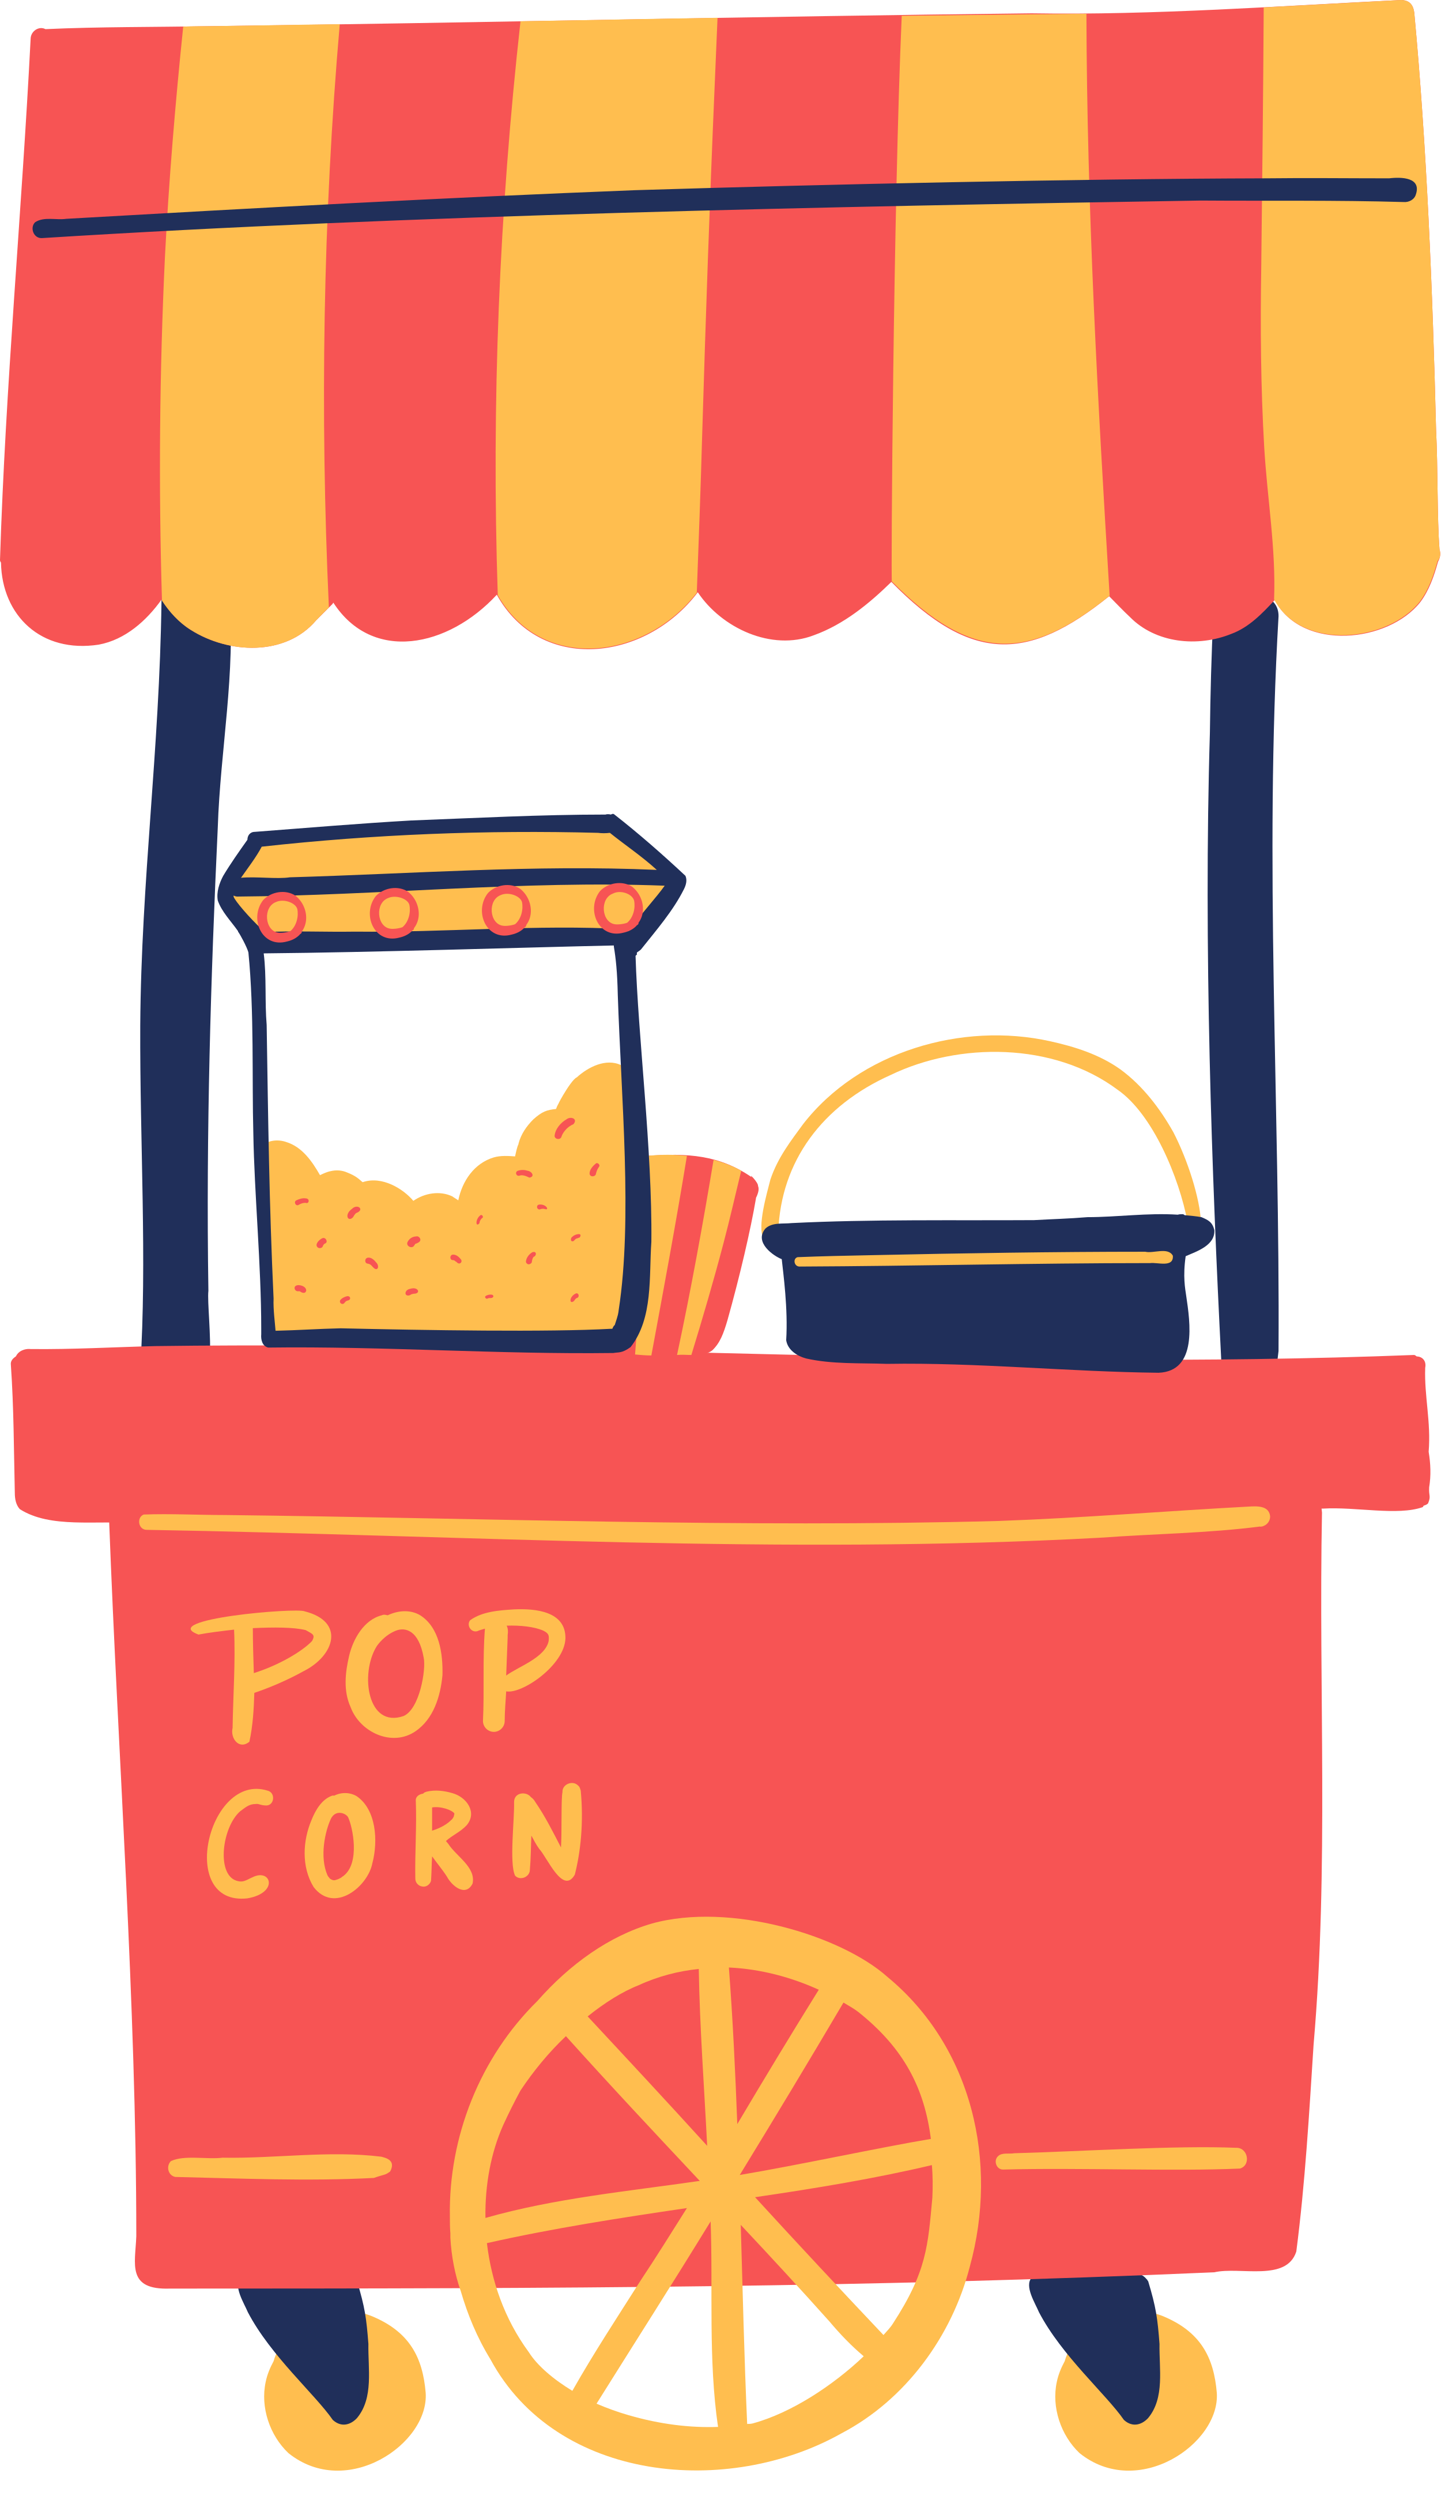
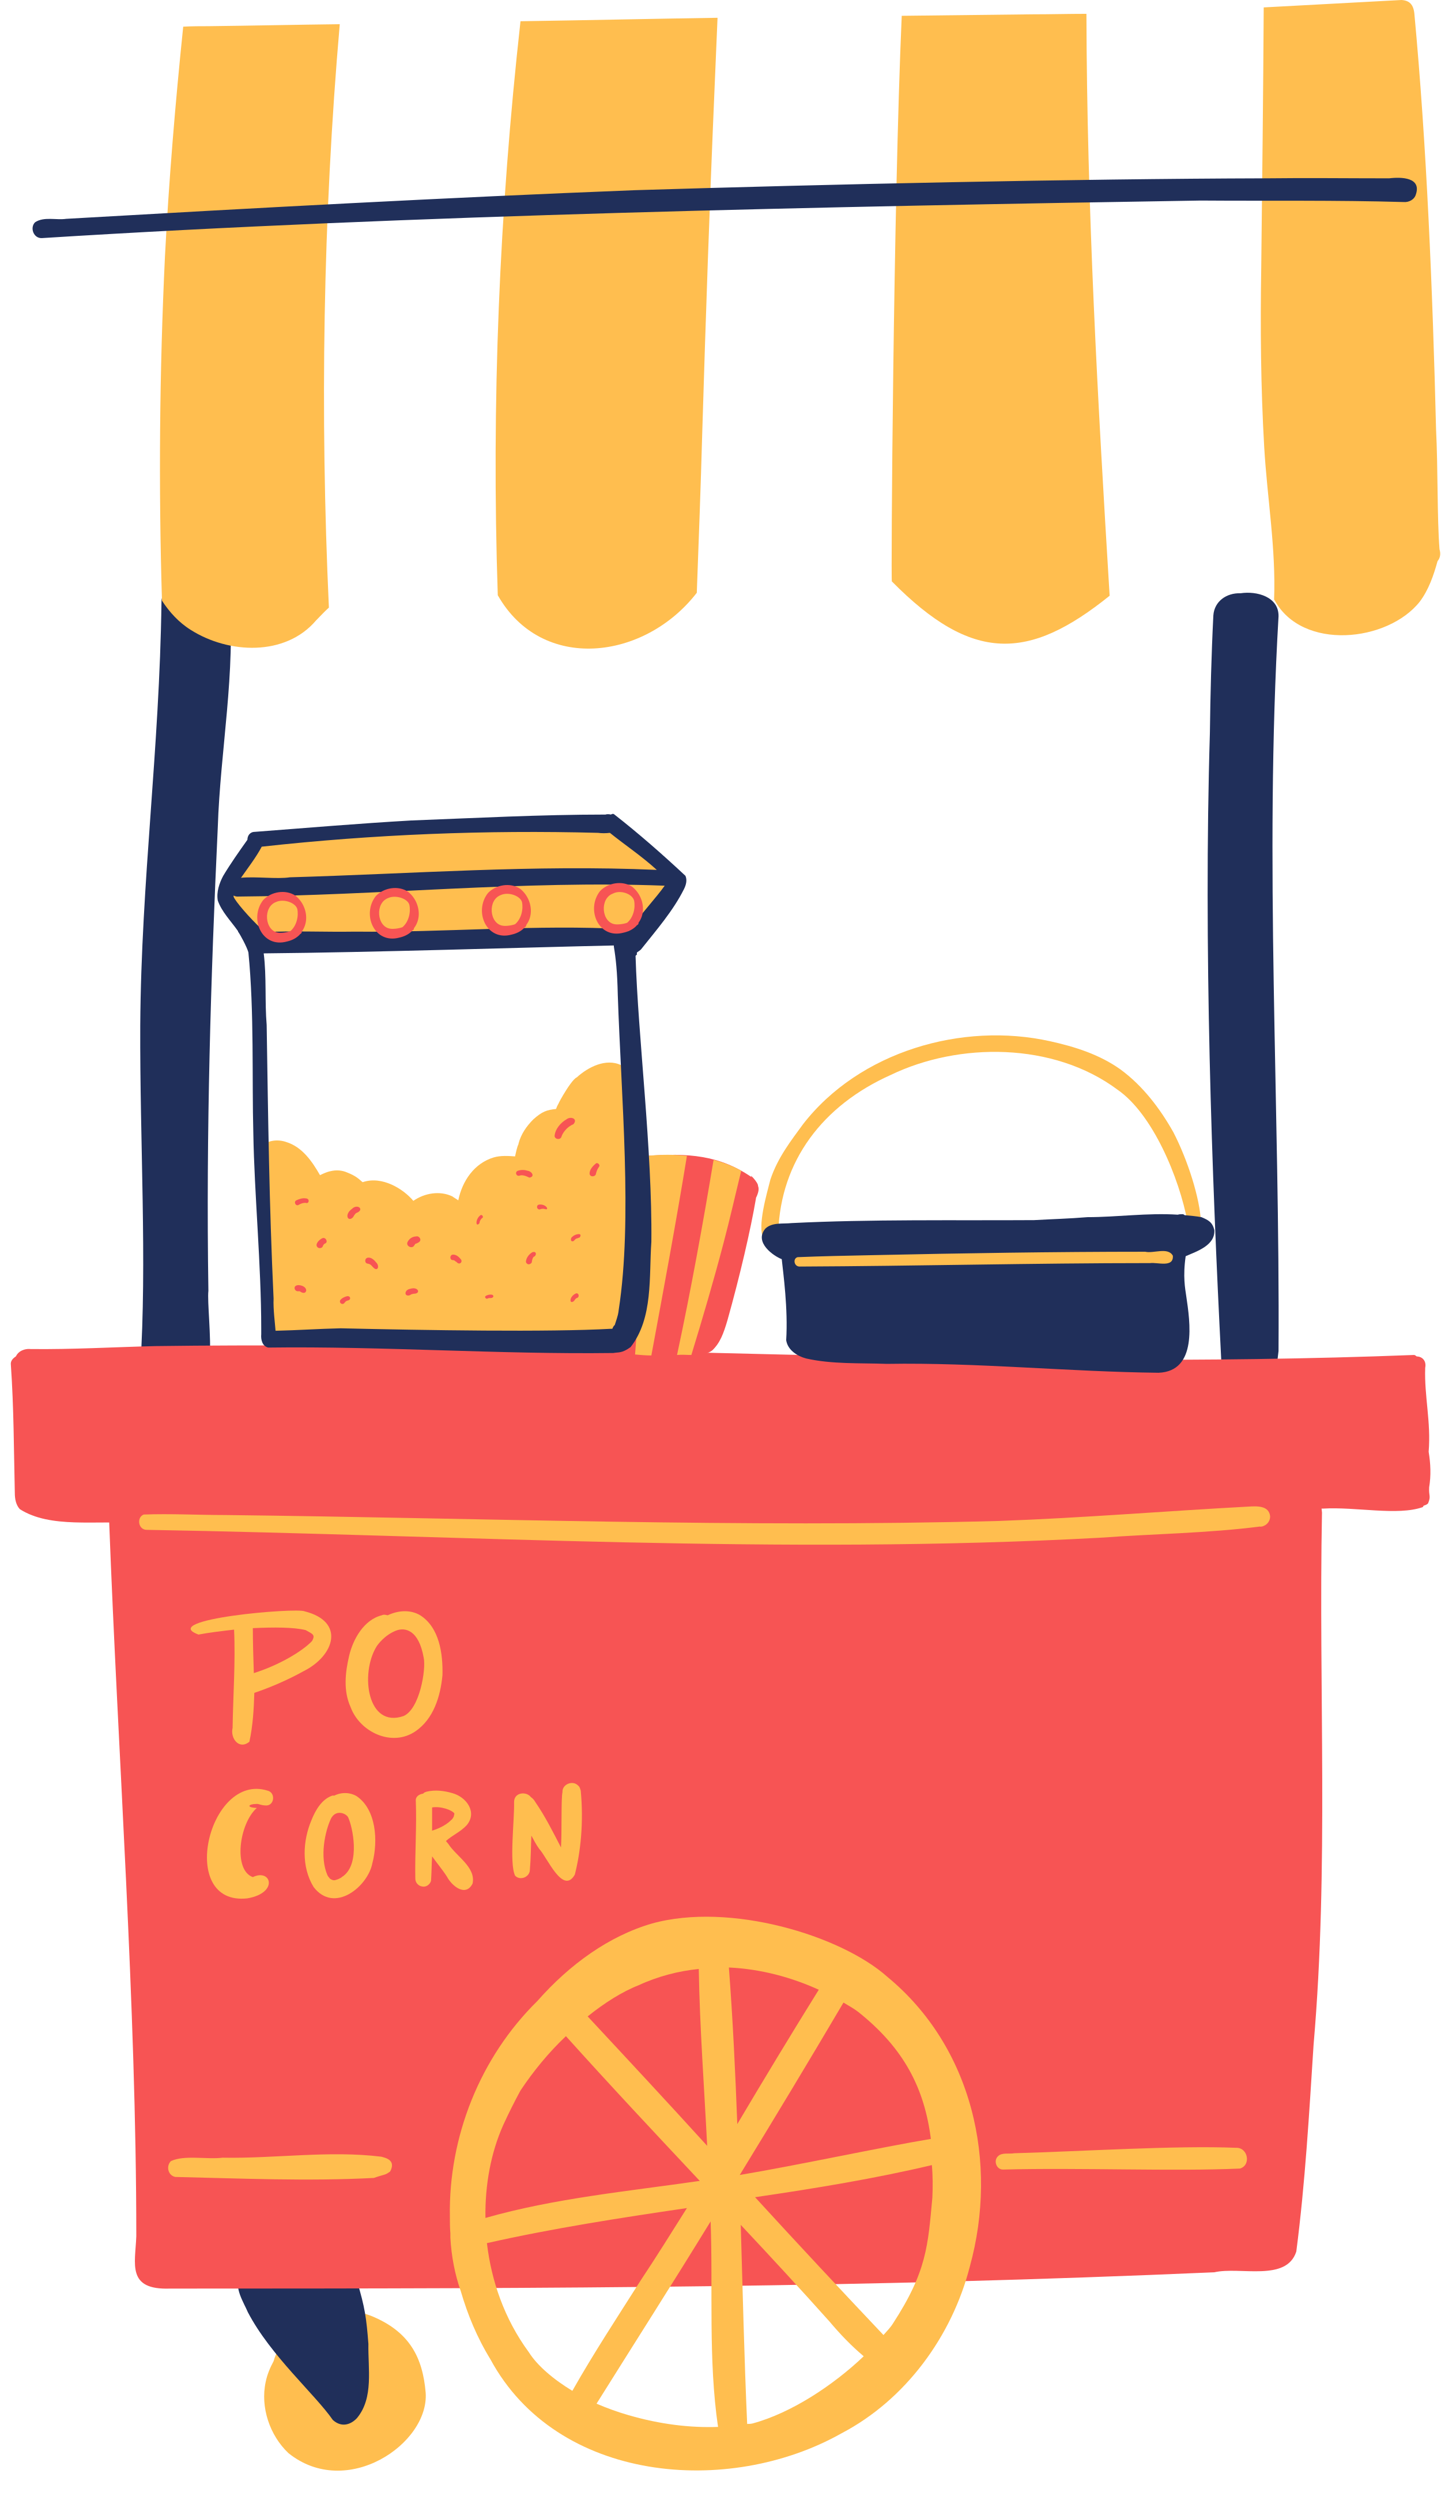
<svg xmlns="http://www.w3.org/2000/svg" fill="#000000" height="506.1" preserveAspectRatio="xMidYMid meet" version="1" viewBox="0.0 -0.1 291.8 506.1" width="291.8" zoomAndPan="magnify">
  <g>
    <g id="change1_6">
      <path d="M124.9,258.1c0.3-6.1,0.6-12.1,0.9-18.2c0.1-1.7,0.2-3.5,0.4-5.2c-2.9,1.1-5,2.2-5.7,2.3 c0.2-0.1,0.7-0.3,1.2-0.3c-0.5,0-1,0.1-1.5,0.4c-0.2,0.1-0.2,0.3-0.3,0.4c-0.8,0.2-1.5,0.9-1.4,1.8" fill="#ffbe4f" />
    </g>
    <g>
      <g>
        <g id="change1_22">
          <path d="M75.1,468.7c-7.7-2.9-17.4,1.2-19.7,9.2c-0.7,1.3-1.3,2.7-1.6,4.2c-1.1,5.1,0.8,10.8,4.6,14.4 c11.8,9.5,28.5-1.9,27.8-12.2C85.6,477.2,83,471.9,75.1,468.7z" fill="#ffbe4f" />
        </g>
        <g id="change2_6">
          <path d="M74.6,474.4c-0.4-5.2-0.7-7.4-2.3-12.7c-0.1-0.1-0.2-0.2-0.3-0.3c0.2,0.2,0.4,0.3-0.1-0.2 c-0.6-0.7-1.1-0.8-1.7-1.1c-4.7-0.7-9.1-0.7-13.9-0.8c-2.4,0-6.6-0.9-7.6,1.7c-1.5,1.7,0.7,5.1,1.5,7 c4.6,8.8,13.6,16.6,17.2,21.8c1.9,1.7,3.8,0.8,4.9-0.4C75.7,485.3,74.5,479.4,74.6,474.4z" fill="#202f5a" />
        </g>
      </g>
      <g>
        <g id="change1_24">
-           <path d="M235.3,468.7c-7.7-2.9-17.4,1.2-19.7,9.2c-0.7,1.3-1.3,2.7-1.6,4.2c-1.1,5.1,0.8,10.8,4.6,14.4 c11.8,9.5,28.5-1.9,27.8-12.2C245.8,477.2,243.2,471.9,235.3,468.7z" fill="#ffbe4f" />
-         </g>
+           </g>
        <g id="change2_7">
-           <path d="M234.8,474.4c-0.4-5.2-0.7-7.4-2.3-12.7c-0.1-0.1-0.2-0.2-0.3-0.3c0.2,0.2,0.4,0.3-0.1-0.2 c-0.6-0.7-1.1-0.8-1.7-1.1c-4.7-0.7-9.1-0.7-13.9-0.8c-2.4,0-6.6-0.9-7.6,1.7c-1.5,1.7,0.7,5.1,1.5,7 c4.6,8.8,13.6,16.6,17.2,21.8c1.9,1.7,3.8,0.8,4.9-0.4C235.9,485.3,234.7,479.4,234.8,474.4z" fill="#202f5a" />
-         </g>
+           </g>
      </g>
    </g>
    <g fill="#202f5a" id="change2_5">
      <path d="M46.4,120.4c-0.7-2.2-7-3.6-10.6-2.5c-1.3,0.3-2.1,1.2-2.5,2.3c-0.4,0.4-0.6,0.8-0.6,1.5 c-0.4,30.1-4.1,56.4-4.3,85.8c-0.1,23.6,1.4,47.8,0,69.3c0.5,2.1,2.5,3.2,4.4,3.9c1.6,0.6,6.9,2.7,3.4,0.4 c9.3,7.3,5.5-15.5,6-19.9c-0.5-32.1,0.5-63.9,1.9-93.8C44.6,151.8,47.8,135.8,46.4,120.4z" />
      <path d="M32.9,280.8c-0.1,0-0.1-0.1-0.2-0.1c0,0-0.1,0-0.1,0C32.5,280.6,33.1,280.8,32.9,280.8z" />
    </g>
    <g id="change2_3">
      <path d="M258.9,124.7c0.1-4-4.4-5.2-7.7-4.7c-2.8-0.1-5.3,1.6-5.5,4.5c-0.4,8-0.6,15.9-0.7,23.8 c-1.3,43,0.4,89.9,2.3,126.9c0.2,4.9,4.6,5.6,8.6,4.4c2.7-0.8,2.7-3.9,3-6.2C259.2,223.8,256,174.3,258.9,124.7z" fill="#202f5a" />
    </g>
    <g id="change3_2">
      <path d="M267.7,306.1c-0.4-3.1,0.4-5.9-1-7.7c-0.4-1.1-1.4-2-3.1-1.7c-56.6,3.3-124.6-4.4-185.6,0.8 c-17.6,1.8-33.9,3.6-50.8,6.2c-1.4-0.1-5.1,2.8-5.1,4.1c1.8,47.9,5.5,97.9,5.5,144.8c-0.2,5.6-2,10.9,6.8,10.6 c80.8,0,140.3-0.2,211.5-3.3c5.2-1.2,14.6,2,16.6-4.2c1.8-13.9,2.6-27.9,3.5-41.9C269.1,378,267,342.1,267.7,306.1z" fill="#f75454" />
    </g>
    <g>
      <g id="change3_21">
-         <path d="M291.5,111.1c-0.5-6.3-0.3-16.3-0.7-24.3c-0.7-28.3-1.9-57.4-4.4-84.2c-0.2-1.8-1-2.6-2.6-2.7 c-24.7,1.2-50,3.1-74.9,2.7C153.4,3.2,97.8,4.5,42.3,5.2c-11,0.2-22.2,0.1-33.1,0.6c0,0,0,0,0,0c-1.3-0.7-3,0.4-3,2 C4.4,43,1.1,78.1,0,113.3c0,0.2,0.1,0.3,0.2,0.5c0.2,10.7,8.1,18.4,19.8,16.6c5.4-1,9.7-4.9,12.7-9.1c1.6,2.4,3.5,4.6,5.9,6.1 c7.7,4.9,19.2,5.4,25.4-1.9c1.1-1.1,2.2-2.2,3.3-3.3c-0.6,0.4-0.6,0.4,0,0c0.1-0.1,0.1-0.2,0.2-0.3c7.9,12.2,23.2,9.1,33.1-1.6 c8.9,16,30.1,13.5,40.7-0.5c4.8,7.2,14.9,12,23.5,8.7c6.1-2.2,11.2-6.4,15.7-10.8c16.3,16.6,27.7,16.1,44.1,2.9c1,1,3,3.1,4.2,4.2 c5.2,5.3,13.7,6.2,20.6,3.4c3.5-1.3,6.2-4.1,8.7-6.8c0,0,0.1,0.1,0.1,0.1c5.6,10.3,22.9,8.5,29.4,0.3c1.8-2.4,2.8-5.3,3.6-8.2 C291.6,112.9,291.8,112.1,291.5,111.1z" fill="#f75454" />
-       </g>
+         </g>
      <g id="change1_17">
        <path d="M68.8,4.8C60,4.9,51.1,5.1,42.3,5.2c-1.7,0-3.4,0-5.2,0.1c-1.6,15.5-2.9,31-3.7,46.6 c-1.1,23.2-1.3,46.4-0.6,69.6c1.5,2.3,3.4,4.4,5.8,5.9c7.7,4.9,19.2,5.4,25.4-1.9c0.9-0.9,1.7-1.8,2.6-2.6 C64.8,83.6,65.4,44,68.8,4.8z" fill="#ffbe4f" />
      </g>
      <g id="change1_18">
        <path d="M142.2,87.6c0.7-23.3,1.5-46.6,2.5-69.9c0.2-4.7,0.4-9.5,0.6-14.2C132,3.7,118.7,4,105.4,4.2 c-4.3,38.6-5.9,77.4-4.6,116.2c8.9,15.7,29.7,13.2,40.3-0.5C141.5,109.1,141.9,98.4,142.2,87.6z" fill="#ffbe4f" />
      </g>
      <g id="change1_19">
        <path d="M220,2.7c-3.7,0-7.3,0.1-11,0.1c-8.8,0.1-17.6,0.2-26.4,0.3c-1.7,38.4-2.2,114.7-2,114.5 c16.3,16.5,27.7,16.1,44.1,2.9C222.3,81.3,220.1,42,220,2.7z" fill="#ffbe4f" />
      </g>
      <g id="change1_20">
        <path d="M291.5,111.1c-0.5-6.3-0.3-16.3-0.7-24.3c-0.7-28.3-1.9-57.4-4.4-84.2c-0.2-1.8-1-2.6-2.6-2.7 c-9.2,0.5-18.6,1-27.9,1.5c-0.1,17.5-0.3,35.1-0.5,52.6c-0.2,12.1-0.1,24.3,0.6,36.4c0.6,10.3,2.4,20.6,2,30.9c0,0,0,0,0,0 c0,0,0.1,0.1,0.1,0.1c5.6,10.3,22.9,8.5,29.4,0.3c1.8-2.4,2.8-5.3,3.6-8.2C291.6,112.9,291.8,112.1,291.5,111.1z" fill="#ffbe4f" />
      </g>
    </g>
    <g id="change3_3">
      <path d="M289.4,301c0.4-2.4,0.3-4.8-0.1-7.2c0.5-6.1-0.9-11.2-0.7-17c0.3-1.5-0.7-2.3-1.7-2.3 c-0.2-0.1-0.3-0.3-0.6-0.3c-84.9,3.3-169.9-2.9-254.8-1.8c-8.4,0.2-16.8,0.7-25.3,0.6c-0.9-0.1-1.9,0.2-2.5,0.8 c-0.2,0.2-0.4,0.5-0.5,0.7c-0.6,0.4-1.1,0.9-1,1.7c0.6,8.6,0.6,17.2,0.8,25.9c0,1.2,0.2,2.4,1,3.3c6.2,4,15.7,2.2,22.9,2.9 c39-0.1,78,1.2,117-0.1c41.3-1.4,82.6-3.8,124-2.9c6.7-0.4,15.1,1.5,20.2-0.3c0.1-0.1,0.1-0.2,0.2-0.3c0.3-0.1,0.7-0.2,0.9-0.5 C289.8,302.7,289.3,302.8,289.4,301z" fill="#f75454" />
    </g>
    <g id="change1_7">
      <path d="M179.7,400.1c-9.4-8.4-31.9-15.2-47.7-10.8c-8.6,2.5-16.6,8.2-23.2,15.7c-11.6,11.4-18,27.5-17.7,43.7 c0,1.1,0,2.2,0.1,3.3c0,0.3,0,0.6,0,0.9c0.2,3.7,0.9,7.4,2.1,10.8c1.4,4.8,3.3,9.4,6,13.8c13.5,25,48.2,27.9,71.1,15 c13-6.8,22.4-19.7,26-33.8C202.2,437.6,196.9,414.3,179.7,400.1z M188.5,432.9c-10.2,1.7-26.8,5.3-38.7,7.3 c7.1-11.6,14.1-23.2,21-34.9c1,0.6,2.1,1.2,3,1.9C183.1,414.6,187.2,422.7,188.5,432.9z M165.8,402.7c-5.6,9-11.1,18.1-16.5,27.2 c-0.4-10.6-0.9-21.1-1.7-31.7C154.1,398.5,160.3,400.2,165.8,402.7z M129.3,401.8c3.9-1.8,8.1-2.9,12.2-3.3 c0.2,11.9,1.1,23.9,1.7,35.8c-8-8.8-16.1-17.5-24.2-26.2C122.5,405.3,126,403.1,129.3,401.8z M101.9,430.1c1.1-2.4,2.3-4.8,3.5-7 c2.6-3.9,5.7-7.7,9.2-11c8.9,9.9,18,19.6,27.1,29.3c-14.5,2.1-29.4,3.5-43.4,7.5C98.2,442.2,99.4,435.7,101.9,430.1z M107.1,476.1 c-5-6.8-7.6-14.5-8.5-22.1c13.3-3,26.9-5.1,40.5-7.1c-3.1,4.9-6.2,9.9-9.4,14.7c-4.7,7.4-9.5,14.7-13.8,22.3 C112.1,481.6,108.8,478.8,107.1,476.1z M127.2,488.8c-2.1-0.6-4.3-1.4-6.4-2.3c7.7-12.3,15.5-24.5,23.1-36.9 c0.5,13.9-0.5,27.9,1.5,41.6C139.8,491.4,133.7,490.7,127.2,488.8z M152.4,490.5c-0.4,0.1-0.8,0.1-1.1,0.1 c-0.6-13.4-0.9-26.9-1.3-40.3c6.1,6.5,12.1,13,18,19.6c2.1,2.5,4.4,4.9,6.9,7C168.7,482.8,160.2,488.4,152.4,490.5z M188.8,444.8 c-0.9,9.7-1.1,14.9-8,25.5c-0.5,0.8-1.2,1.5-1.9,2.3c-8.7-9.2-17.4-18.5-26-27.9c12.3-1.8,24.4-3.8,35.8-6.5 C188.9,440.4,188.9,442.6,188.8,444.8z" fill="#ffbe4f" />
    </g>
    <g id="change1_8">
      <path d="M252.7,304.9c-16.8,0.9-33.6,2.3-50.4,2.9c-52.2,1.4-104.5-0.6-156.7-1.2c-5.5,0-11.1-0.3-16.5-0.1 c-1.5,0.6-1.1,3.1,0.6,3.1c64.3,1.1,128.7,5.1,193,1.6c10.9-0.8,21.8-0.9,32.7-2.3c-0.7,0.1,0.2,0.1,0.5-0.1 c0.8-0.3,1.3-1.1,1.3-1.9C257,304.6,254.4,304.8,252.7,304.9z" fill="#ffbe4f" />
    </g>
    <g id="change1_9">
      <path d="M77.2,436.5c-10.5-1.3-21.5,0.4-32.1,0.2c-3.2,0.4-7.8-0.6-10.5,0.7c-1,1-0.6,2.9,0.9,3.2 c13.3,0.3,26.8,0.9,40.2,0.2c2.3-0.8,2.2-0.5,3.3-1.3C80.3,437.1,77.9,436.7,77.2,436.5z" fill="#ffbe4f" />
    </g>
    <g id="change1_10">
      <path d="M250.3,434.7c-12.2-0.5-30.6,0.7-44.9,1.1c-1.1,0.2-2.5-0.2-3.3,0.6c-1,0.9-0.3,2.8,1.1,2.7 c15.4-0.4,34.6,0.4,47.9-0.2C253.4,438.2,252.7,434.6,250.3,434.7z" fill="#ffbe4f" />
    </g>
    <g id="change1_11">
      <path d="M61.7,326.1c-1.6-0.8-30,1.6-21.5,4.7c2.1-0.4,4.6-0.7,7.2-1c0.3,6.6-0.2,13.3-0.3,19.9 c-0.5,2.1,1.3,4.5,3.4,2.8c0.7-3.2,0.9-6.5,1-9.9c2.7-0.9,6.4-2.4,10-4.4C67.7,335.1,70,328.2,61.7,326.1z M63.2,332.1 c-2,2.1-6.7,4.9-11.8,6.5c-0.1-3.1-0.2-6.2-0.2-9.1c4.3-0.2,8.3-0.2,10.7,0.4C63.3,330.7,63.9,330.8,63.2,332.1z" fill="#ffbe4f" />
    </g>
    <g id="change1_12">
      <path d="M85.1,326.9c-2-1.2-4.5-1-6.6,0c-0.4-0.1-0.8-0.2-1.2,0c-3.6,0.9-5.8,4.8-6.6,8.2c-0.8,3.4-1.2,7.1,0.3,10.4 c1.9,5.1,8.4,8.1,13.1,4.9c3.7-2.5,5.1-7.1,5.5-11.4C89.7,334.7,89,329.4,85.1,326.9z M81.7,347.3c-7.3,2.5-8.8-8.5-5.5-14 c0.3-0.5,1.7-2.4,4-3.3c1.8-0.7,4.6-0.2,5.6,5.5C86.3,337.8,85,345.9,81.7,347.3z" fill="#ffbe4f" />
    </g>
    <g id="change1_13">
-       <path d="M104.1,325.7c-3,0.2-6.4,0.4-8.9,2.2c-0.8,1,0.2,2.6,1.5,2.2c0.4-0.2,0.9-0.3,1.5-0.5 c-0.5,6.2-0.1,12.5-0.4,18.7c0,1.2,1,2.2,2.2,2.2c1.2,0,2.2-1,2.2-2.2c0-2,0.2-4,0.3-6c3.2,0.6,11.8-5.3,12-10.7 C114.6,326.1,108.5,325.5,104.1,325.7z M111.1,332.1c-0.7,3.4-6.2,5.2-8.6,7c0.1-2.6,0.2-5.1,0.3-7.7c0-0.2,0-0.3,0-0.5 c0.1-0.6,0.1-1.3-0.2-1.9c2.7-0.1,5.6,0.2,7.4,1C111.2,330.6,111.2,331,111.1,332.1z" fill="#ffbe4f" />
-     </g>
+       </g>
    <g id="change1_14">
-       <path d="M51.8,365.1c0.7-0.1,0.9,0.3,2.2,0.3c1.6-0.1,1.8-2.6,0.2-3c-12-3.8-18.4,23.4-4.1,21.8 c6.4-1.1,4.8-6.1,1.1-4.3c-1.4,0.6-1.9,1.2-3.4,0.7c-4-1.4-2.8-10.8,0.8-14C49.7,365.8,50.4,365.1,51.8,365.1z" fill="#ffbe4f" />
+       <path d="M51.8,365.1c0.7-0.1,0.9,0.3,2.2,0.3c1.6-0.1,1.8-2.6,0.2-3c-12-3.8-18.4,23.4-4.1,21.8 c6.4-1.1,4.8-6.1,1.1-4.3c-4-1.4-2.8-10.8,0.8-14C49.7,365.8,50.4,365.1,51.8,365.1z" fill="#ffbe4f" />
    </g>
    <g id="change1_15">
      <path d="M72.2,363.5c-1.4-0.8-3.1-0.8-4.5-0.1c-0.1,0-0.2,0-0.4,0c-2.1,0.7-3.4,2.9-4.2,4.9c-1.8,4.2-2.1,9.5,0.4,13.6 c4.2,5.5,11-0.1,11.9-4.8C76.6,372.6,76.2,366.2,72.2,363.5z M69.5,379.7c-0.2,0.1-0.3,0.2-0.4,0.3c-0.6,0.3-0.5,0.3-1.2,0.5 c-0.3,0.1-0.7,0-1.1-0.3c-0.2-0.3-0.3-0.3-0.5-0.7c-1.6-3.7-0.5-8.8,0.7-11.4c1-2,3.1-1.1,3.5-0.3C71.4,369.7,73,377.1,69.5,379.7z" fill="#ffbe4f" />
    </g>
    <g id="change1_16">
      <path d="M90.8,373.2c-0.1-0.1-0.3-0.4-0.5-0.6c1.3-1.2,2.9-1.8,4.2-3.2c2.2-2.6,0-5.7-2.9-6.5 c-1.7-0.5-3.5-0.7-5.2-0.3c-0.3,0.1-0.6,0.2-0.7,0.4c-0.8,0.1-1.6,0.6-1.5,1.5c0.2,5.2-0.2,10.5-0.1,15.7c0,0.8,0.6,1.5,1.4,1.6 c0.9,0.2,1.8-0.6,1.8-1.4c0.1-1.6,0.1-3.1,0.2-4.7c1,1.4,2.1,2.7,3,4.1c1,1.9,3.8,4.2,5.2,1.4C96.4,377.9,92.4,375.7,90.8,373.2z M87.5,370.5c0-0.7,0-3.7,0-4.7c1.7-0.3,4,0.5,4.5,1.2c0,0.1,0,0.2,0,0.2c0-0.1-0.1,0.3-0.1,0.4c-0.1,0.2-0.2,0.5-0.6,0.8 c-0.1,0.1,0,0,0,0C90,369.7,88.1,370.3,87.5,370.5z" fill="#ffbe4f" />
    </g>
    <g fill="#ffbe4f" id="change1_23">
      <path d="M117.6,362.4c-0.1-0.3-0.2-0.8-0.5-1c-1.1-1.2-3.3-0.3-3.2,1.3c-0.3,1.3-0.1,8-0.3,11.2 c-1.6-3.1-3.2-6.3-5.2-9.2c-0.2-0.4-0.6-0.8-0.9-1c-0.9-1.2-3.4-1-3.4,1c0.1,3.5-1,12.4,0.2,14.9c1,1.1,3,0.3,3-1.2 c0.2-2.3,0.2-4.6,0.3-6.9c0.5,0.9,1,1.9,1.6,2.7c1.6,1.7,4.8,9.4,7.2,5.2C117.6,374.7,118.2,368.8,117.6,362.4z" />
      <path d="M117.6,362.4C117.6,362.4,117.6,362.4,117.6,362.4C117.7,362.6,117.7,362.7,117.6,362.4z" />
    </g>
    <g>
      <g id="change3_1">
        <path d="M153.5,240c0.1-0.7-2-2.8-1.3-1.8c-6.6-4.5-12.9-4.9-21.2-4.3c-5.7,1-9.7,3.6-10.8,3.8 c0.2-0.1,0.7-0.3,1.2-0.3c-0.5,0-1,0.1-1.5,0.4c-0.2,0.1-0.2,0.3-0.3,0.4c-0.8,0.2-1.5,0.9-1.4,1.8c0.6,10.8,4,22.8,6.2,32.4 c3,2.6,8.5,1.6,12.4,1.8c2.4-0.3,5.3,0.6,7.4-0.9c1.6-1.5,2.3-3.4,3.1-6.1c2.5-8.9,4.7-18.3,5.8-24.8 C152.7,243,154,241.1,153.5,240z" fill="#f75454" />
      </g>
      <g id="change1_1">
        <path d="M131,233.9c-0.3,0.1-0.6,0.2-1,0.2c-0.1,4,0.1,8.1,0,12.1c-0.1,5.4-0.3,10.9-0.6,16.3 c-0.2,3.8-0.5,7.7-0.8,11.6c1.1,0.1,2.2,0.2,3.3,0.2c2.5-13.5,5-26.9,7.2-40.4C136.6,233.6,133.9,233.6,131,233.9z" fill="#ffbe4f" />
      </g>
      <g id="change1_2">
        <path d="M144.5,234.7c-2.2,13.2-4.6,26.4-7.4,39.5c0.9-0.1,1.9,0,2.9,0c2.3-7.5,4.5-15,6.5-22.6 c1.3-4.9,2.4-9.8,3.6-14.7C148.3,235.9,146.4,235.2,144.5,234.7z" fill="#ffbe4f" />
      </g>
    </g>
    <g fill="#ffbe4f" id="change1_21">
      <path d="M127.5,219.1c-0.2-1.3-0.6-2.8-1.8-3.6c-3-1.4-6.6,0.4-8.9,2.5c-1.3,0.5-5,7.5-3.3,4.8 c-0.4,0.4-0.7,1-0.9,1.6c-1.9,0.2-2.8,0.5-4.6,2.1c-1.4,1.4-2.5,3-3,4.9c0,0.1,0,0,0,0.1c-0.3,0.6-0.5,1.6-0.7,2.5 c-1.4-0.1-2.9-0.2-4.3,0.2c-4,1.2-6.4,4.8-7.2,8.7c-0.4-0.3-0.8-0.5-1.2-0.8c-2.5-1.2-5.6-0.7-7.9,0.9c-2-2.4-6.3-5.1-10.2-3.8 c0,0,0,0-0.1,0c-0.9-0.8-1.5-1.3-3-1.9c-1.1-0.5-2.3-0.6-3.5-0.3c-0.6,0.1-1.5,0.5-2.1,0.8c-1.6-2.8-3.6-5.7-6.8-6.7 c-1.7-0.6-3.7-0.4-5,0.8c-0.4,0.5-0.2,1.1,0.2,1.5c-0.2,0.7-0.2,1.5-0.2,2.1c0.4,9.1-0.5,16.5,0.3,25.4c0.4,2.9-0.5,8.7,3.1,9.5 c5.5-0.1,10.6,1.5,16.8,1.4c12.6,0,22-0.2,33.9,0.2c6.3,0,10.3,0.7,16.1-0.6c2.1-0.5,3.8-1.9,3.8-4.3c0.1,0.2,0.2,0.3,0.2,0.1 c0.1-0.8,0.2-1.6,0.2-2.4c0.4-2.3,1.2-12.4,1-17.5C128.2,237.7,128.4,228.3,127.5,219.1z" />
      <path d="M70.3,237.2C70.3,237.2,70.3,237.2,70.3,237.2C70.3,237.2,70.3,237.2,70.3,237.2 C70.3,237.2,70.3,237.2,70.3,237.2z" />
      <path d="M70.4,237.2C70.4,237.2,70.4,237.2,70.4,237.2C70.5,237.3,70.6,237.4,70.4,237.2z" />
    </g>
    <g id="change2_4">
      <path d="M281.3,36c-8.3,0-16.7-0.1-25,0c-39.2,0.1-88.6,1.2-127.7,2.4C90.2,39.9,51.8,42,13.4,44.2 c-2,0.3-4.5-0.5-6.3,0.7C6,46,6.8,48.2,8.5,48.1c74.7-4.7,159.8-6.4,234.6-7.6c13.7,0.1,27.4-0.1,41.1,0.3c1.1,0.1,2.2-0.5,2.5-1.5 C287.9,35.8,283.8,35.7,281.3,36z" fill="#202f5a" />
    </g>
    <g>
      <g id="change1_5">
        <path d="M134.3,176.7c-1.3-2-4.1-4.4-6.7-6.4c-2.2-2.1-4.4-4.1-7.6-4c-18.4-1.2-50.2,1.2-65.1,2.9 c-0.6,0.1-1,0.5-1.3,0.9c0,0,0,0,0,0c-2.2,2.8-3.5,5.9-5.7,8.4c-0.6,0.8-0.7,1-0.6,1c-0.5,0.6-0.9,1.3-1,2.1c0,0.3,0,0.3,0.1,0.4 c0,0,0,0,0,0c0,0,0,0,0,0c0,0.1,0,0.2,0.1,0.1c0.7,2.2,2.3,3.5,3.8,5.5c1.3,1.4,1.8,2.9,3.7,3.3c10.2,0.7,20.3-1.2,30.5-0.9 c14,0.2,33.6,1.2,43,0.3c4.9-2.4,6.3-7.2,8-10.1C135.8,179,135.1,177.7,134.3,176.7z" fill="#ffbe4f" />
      </g>
      <g id="change2_2">
        <path d="M129,192.7c0.3-0.2,0.6-0.4,0.8-0.6c3.1-3.9,6.5-7.8,8.7-12.2c0.4-0.8,0.7-1.8,0.3-2.7 c-4.6-4.3-9.5-8.6-14.5-12.5c-0.2-0.1-0.4,0-0.6,0.1c-0.4-0.1-0.8-0.1-1.1,0c-13.2,0-26.3,0.7-39.4,1.2 c-10.5,0.6-21.1,1.5-31.6,2.3c-1,0-1.5,0.8-1.5,1.6c-1.7,2.4-3.4,4.8-4.9,7.3c-0.8,1.5-1.4,3.3-1.1,5c0.8,2.3,2.7,4.2,4.1,6.2 c0,0,0,0,0,0.1c0.4,0.5,1.8,3.1,2.1,4.2c1.2,12.1,0.7,25.5,1,36.7c0.2,12.1,1.6,26.6,1.6,39.5c0-0.6,0,0.7,0,1.1 c-0.1,1.1,0.2,2.4,1.4,2.7c23.3-0.3,46.6,1.4,69.9,1.1c1.1-0.2,1.7,0.1,3.5-1.2c4.6-5.9,3.7-14.2,4.2-21.3 c0.2-18.7-2.7-41.4-3.2-57.9c0.1-0.1,0.2-0.2,0.3-0.3C128.9,192.9,129,192.8,129,192.7z M53,171.3C53.1,171.3,53,171.2,53,171.3 c22.6-2.5,45.4-3.4,68.1-2.8c0.7,0.1,1.6,0.1,2.4,0c3.1,2.5,6.3,4.6,9.5,7.5c-24.8-1.1-49.6,0.8-74.3,1.5 c-2.6,0.4-6.9-0.2-9.9,0.1C50.2,175.6,51.9,173.4,53,171.3z M125.3,265c-0.1,0.8-0.1,1-0.8,3.1c0,0,0,0.1-0.1,0.1 c-0.1,0.1-0.3,0.4-0.4,0.7c-0.1,0-0.2,0-0.3,0c-12.4,0.7-37.7,0.3-54.7-0.1c-4.4,0.1-8.8,0.4-13.2,0.5c-0.1-1.4-0.5-4.4-0.4-6.5 c-0.9-19.3-1.1-36.5-1.4-55.4c-0.4-4.7,0-9.8-0.6-14.5c22.6-0.2,52.4-1.2,70.9-1.6c0,0.1,0,0.1,0,0.2c0.4,2.4,0.7,5.1,0.8,9.8 C125.8,222.2,128.1,246.8,125.3,265z M127.3,188.4c-0.1,0-0.1-0.1-0.2-0.1c0,0,0,0,0.1,0c0,0-0.1,0-0.1-0.1c0,0,0,0,0,0 c-0.1-0.1-0.2-0.1-0.3-0.2c-18.2-1-36.6,0.7-54.9,0.5c-6.2,0.1-12.4-0.2-18.6,0.1c-0.1-0.2-0.1-0.4-0.3-0.6 c-2.4-2.2-5.5-5.8-5.7-6.6c0-0.1,0-0.1,0-0.2c0.2,0.1,0.5,0.2,0.7,0.2c28.8-0.2,57.8-3.3,86.6-2.2 C132.9,181.6,129.9,184.8,127.3,188.4z" fill="#202f5a" />
      </g>
    </g>
    <g id="change3_4">
      <path d="M114.7,226.5c-1.2,0.7-2.3,2-2.4,3.4c0.1,0.7,1.2,0.8,1.4,0.1c0.2-0.7,1.1-2,2.4-2.5 C117.1,226.4,115.6,225.8,114.7,226.5z" fill="#f75454" />
    </g>
    <g id="change3_5">
      <path d="M106.8,236.9c-0.6-0.2-1.3-0.2-1.9,0c-0.7,0.2-0.4,1.2,0.3,1c0.5-0.2,1.2,0,2,0.4 C108.4,238.1,107.7,237,106.8,236.9z" fill="#f75454" />
    </g>
    <g id="change3_6">
      <path d="M61.9,242.5c-0.6-0.1-1.3,0.1-1.9,0.4c-0.6,0.3-0.1,1.3,0.5,0.9c0.5-0.3,0.9-0.4,1.4-0.4 C62.6,243.7,62.8,242.5,61.9,242.5z" fill="#f75454" />
    </g>
    <g id="change3_7">
      <path d="M65.2,250.6c-0.6,0.3-1.5,1.2-0.9,1.8c0.3,0.3,1,0.2,1.1-0.3c0.1-0.2,0.2-0.4,0.5-0.5 C66.5,251.3,65.9,250.2,65.2,250.6z" fill="#f75454" />
    </g>
    <g id="change3_8">
      <path d="M71.3,244.6c-1.7,1.2-0.8,2.8,0.2,1.7c0.4-0.7,0.5-0.8,1-1C73.7,244.6,72.3,243.6,71.3,244.6z" fill="#f75454" />
    </g>
    <g id="change3_9">
      <path d="M59.9,260.2c-0.5,0.3-0.2,1.1,0.4,1.1c0.1,0,0.2,0,0.3,0c0,0,0.1,0,0.1,0c0.4,0.3,1.1,0.6,1.3-0.1 C62.1,260.3,60.5,259.8,59.9,260.2z" fill="#f75454" />
    </g>
    <g id="change3_10">
      <path d="M70.3,262.3c-0.5,0.1-1.1,0.4-1.4,0.8c-0.3,0.6,0.5,1.1,0.9,0.5c0.2-0.2,0.1-0.2,0.5-0.4 C71.2,263.1,71,262.2,70.3,262.3z" fill="#f75454" />
    </g>
    <g id="change3_11">
      <path d="M76.2,255.5c-0.4-0.5-1-1.1-1.7-1c-0.7,0.1-0.7,1.1-0.1,1.2c0.7,0.1,0.8,0.4,1.2,0.8 C76.5,257.4,76.9,256.2,76.2,255.5z" fill="#f75454" />
    </g>
    <g id="change3_12">
      <path d="M84.3,250.2c-0.8,0-1.5,0.5-1.8,1.2c-0.3,0.8,1,1.4,1.4,0.6c0.3-0.5,0.2-0.2,0.7-0.5 C85.7,251,84.8,250,84.3,250.2z" fill="#f75454" />
    </g>
    <g id="change3_13">
      <path d="M83.1,260.8c-1.3,0.2-1.3,1.7-0.1,1.3c0.3-0.2,0.3-0.2,0.8-0.3c0,0,0,0,0,0C85.3,261.8,84.7,260.3,83.1,260.8z" fill="#f75454" />
    </g>
    <g id="change3_14">
      <path d="M97.3,245.9c-1.1,0.8-1,2.6-0.2,1.6c0-0.5,0.4-0.9,0.5-1C98,246.4,97.7,245.7,97.3,245.9z" fill="#f75454" />
    </g>
    <g fill="#f75454" id="change3_22">
      <path d="M92.4,255.4C92.4,255.3,92.4,255.3,92.4,255.4c0,0,0,0,0.1,0.1C92.4,255.4,92.4,255.3,92.4,255.4z" />
      <path d="M93.2,254.7c-0.4-0.5-1-0.9-1.6-0.8c-0.6,0.2-0.5,1.1,0.1,1.1c0.2,0,0.3,0,0.7,0.4c0,0-0.1-0.1,0-0.1 C93,256.2,93.9,255.3,93.2,254.7z" />
    </g>
    <g id="change3_15">
      <path d="M107.8,253.4c-0.7,0.4-1.3,1.2-1.3,2c0.4,0.9,1.3,0.2,1.2-0.1c0.1-0.6,0.2-0.8,0.4-1 C108.6,254.2,108.8,253.1,107.8,253.4z" fill="#f75454" />
    </g>
    <g id="change3_16">
      <path d="M98.3,262.3c-0.2,0.2,0.1,0.6,0.4,0.5c0.4-0.3,0.9,0.1,1.2-0.4C100,261.7,98.6,262,98.3,262.3z" fill="#f75454" />
    </g>
    <g id="change3_23">
      <path d="M118.2,261.2C118.2,261.2,118.2,261.2,118.2,261.2C118.1,261.3,117.9,261.5,118.2,261.2z" fill="#f75454" />
    </g>
    <g id="change3_17">
      <path d="M116.5,261.8c-1.3,0.7-1.2,2.2-0.3,1.5c0.2-0.2,0.1-0.2,0.4-0.5c0,0,0,0,0,0c0.1-0.1,0.2-0.1,0.1-0.1 C117.5,262.6,117.2,261.4,116.5,261.8z" fill="#f75454" />
    </g>
    <g id="change3_18">
      <path d="M116,250.2c-0.6,0.3-0.5,1.3,0.2,0.9c0.5-0.6,0.5-0.4,1.2-0.7C118.1,249.3,116.3,249.8,116,250.2z" fill="#f75454" />
    </g>
    <g id="change3_19">
      <path d="M110.8,244.5c-0.2-0.6-1.2-0.9-1.8-0.7c-0.5,0.3-0.2,1.1,0.4,0.9c0.3-0.1,0.3-0.1,0.6-0.1 C110.3,244.6,110.8,244.9,110.8,244.5z" fill="#f75454" />
    </g>
    <g id="change3_20">
      <path d="M120.7,235.4c-0.6,0.5-1.4,1.3-1.3,2.2c0.2,0.7,1.3,0.5,1.3-0.2c0.2-0.7,0.4-1,0.6-1.3 C121.6,235.8,121.1,235.2,120.7,235.4z" fill="#f75454" />
    </g>
    <g fill="#f75454" id="change3_24">
      <path d="M61.1,188.5c0.6-0.8,0.9-1.8,0.9-2.8c0-1.7-0.8-3.4-2.2-4.5c-2-1.3-4.9-0.8-6.5,0.9c-2.9,3.7-0.3,9.8,4.8,8.4 c0.9-0.2,1.8-0.6,2.5-1.3c0,0,0.1-0.1,0.1-0.1c0,0,0-0.1,0.1-0.1c0.1-0.1,0.2-0.1,0.2-0.2C61.1,188.8,61.1,188.7,61.1,188.5z M60.2,183.9c0.3,1.4-0.1,3.4-1.4,4.5c-0.8,0.3-2,0.4-2.5,0.3c-2.7-0.4-3.1-5.2-0.4-6.2C57.4,181.8,59.8,182.6,60.2,183.9z" />
      <path d="M83.9,187.7c0.6-0.8,0.9-1.8,0.9-2.8c0-1.7-0.8-3.4-2.2-4.5c-2-1.3-4.9-0.8-6.5,0.9c-2.9,3.7-0.3,9.8,4.8,8.4 c0.9-0.2,1.8-0.6,2.5-1.3c0,0,0.1-0.1,0.1-0.1c0,0,0-0.1,0.1-0.1c0.1-0.1,0.2-0.1,0.2-0.2C83.8,188,83.8,187.8,83.9,187.7z M82.9,183.1c0.3,1.4-0.1,3.4-1.4,4.5c-0.8,0.3-2,0.4-2.5,0.3c-2.7-0.4-3.1-5.2-0.4-6.2C80.1,181,82.6,181.8,82.9,183.1z" />
      <path d="M106.6,187.1c0.6-0.8,0.9-1.8,0.9-2.8c0-1.7-0.8-3.4-2.2-4.5c-2-1.3-4.9-0.8-6.5,0.9 c-2.9,3.7-0.3,9.8,4.8,8.4c0.9-0.2,1.8-0.6,2.5-1.3c0,0,0.1-0.1,0.1-0.1c0,0,0-0.1,0.1-0.1c0.1-0.1,0.2-0.1,0.2-0.2 C106.5,187.4,106.6,187.2,106.6,187.1z M105.7,182.5c0.3,1.4-0.1,3.4-1.4,4.5c-0.8,0.3-2,0.4-2.5,0.3c-2.7-0.4-3.1-5.2-0.4-6.2 C102.9,180.4,105.3,181.2,105.7,182.5z" />
      <path d="M129.3,186.7c0.6-0.8,0.9-1.8,0.9-2.8c0-1.7-0.8-3.4-2.2-4.5c-2-1.3-4.9-0.8-6.5,0.9 c-2.9,3.7-0.3,9.8,4.8,8.4c0.9-0.2,1.8-0.6,2.5-1.3c0,0,0.1-0.1,0.1-0.1c0,0,0-0.1,0.1-0.1c0.1-0.1,0.2-0.1,0.2-0.2 C129.3,187,129.3,186.9,129.3,186.7z M128.4,182.2c0.3,1.4-0.1,3.4-1.4,4.5c-0.8,0.3-2,0.4-2.5,0.3c-2.7-0.4-3.1-5.2-0.4-6.2 C125.6,180,128,180.8,128.4,182.2z" />
    </g>
    <g>
      <g id="change1_3">
        <path d="M237.6,229.1c-2.7-4.8-6.2-9.4-10.7-12.7c-4.2-3-9.2-4.6-14.2-5.7c-17.9-4-38.7,2.1-50.1,16.8 c-2.4,3.3-5.1,6.7-6.6,11.2c-0.7,2.8-2.7,9.5-1.4,11.9c1.1,1.1,3.1,0.3,3-1.3c0.5-14.3,8.9-25.6,22.8-31.8 c13.7-6.6,32.9-6.7,45.9,3c7.1,4.9,12.5,17.8,14.2,26.9c0.3,1.4,2.4,1.4,2.7,0C243,242.5,240.5,234.7,237.6,229.1z" fill="#ffbe4f" />
      </g>
      <g id="change2_1">
        <path d="M240.1,254.2c2.3-1,6-2.2,5.8-5.3c-0.4-1.6-1.2-2-2.6-2.6c-1.1-0.2-2.3-0.3-3.4-0.4c-0.2-0.1-0.2-0.2-0.4-0.2 c-0.3,0-0.7,0-1,0.1c-6.1-0.4-12.3,0.5-18.3,0.5c-3.6,0.3-7.2,0.4-10.8,0.6c-16.3,0.1-33-0.2-49.1,0.6c-1.8,0.2-3.9-0.2-5.3,1.1 c-2.4,2.8,1.7,5.6,3.3,6.2c0.3,2.8,1.3,10.1,0.9,16.4c0.3,2,2.2,3.2,4,3.7c5.3,1.2,10.9,0.9,16.4,1.1c18.4-0.3,36.7,1.6,55,1.8 c7.9-0.3,6.4-10.2,5.6-15.6C240,260.8,239.5,258.3,240.1,254.2C240.1,254.2,240.1,254.2,240.1,254.2z" fill="#202f5a" />
      </g>
      <g id="change1_4">
        <path d="M231.9,253.3c-18.5,0-37.1,0.3-55.6,0.7c-4.9,0.1-9.9,0.2-14.8,0.4c-1,0.3-0.7,1.9,0.4,1.9 c23.7-0.1,47.3-0.7,71-0.7c1.5-0.2,4.8,1,4.6-1.5C236.5,252.3,233.6,253.7,231.9,253.3z" fill="#ffbe4f" />
      </g>
    </g>
  </g>
</svg>